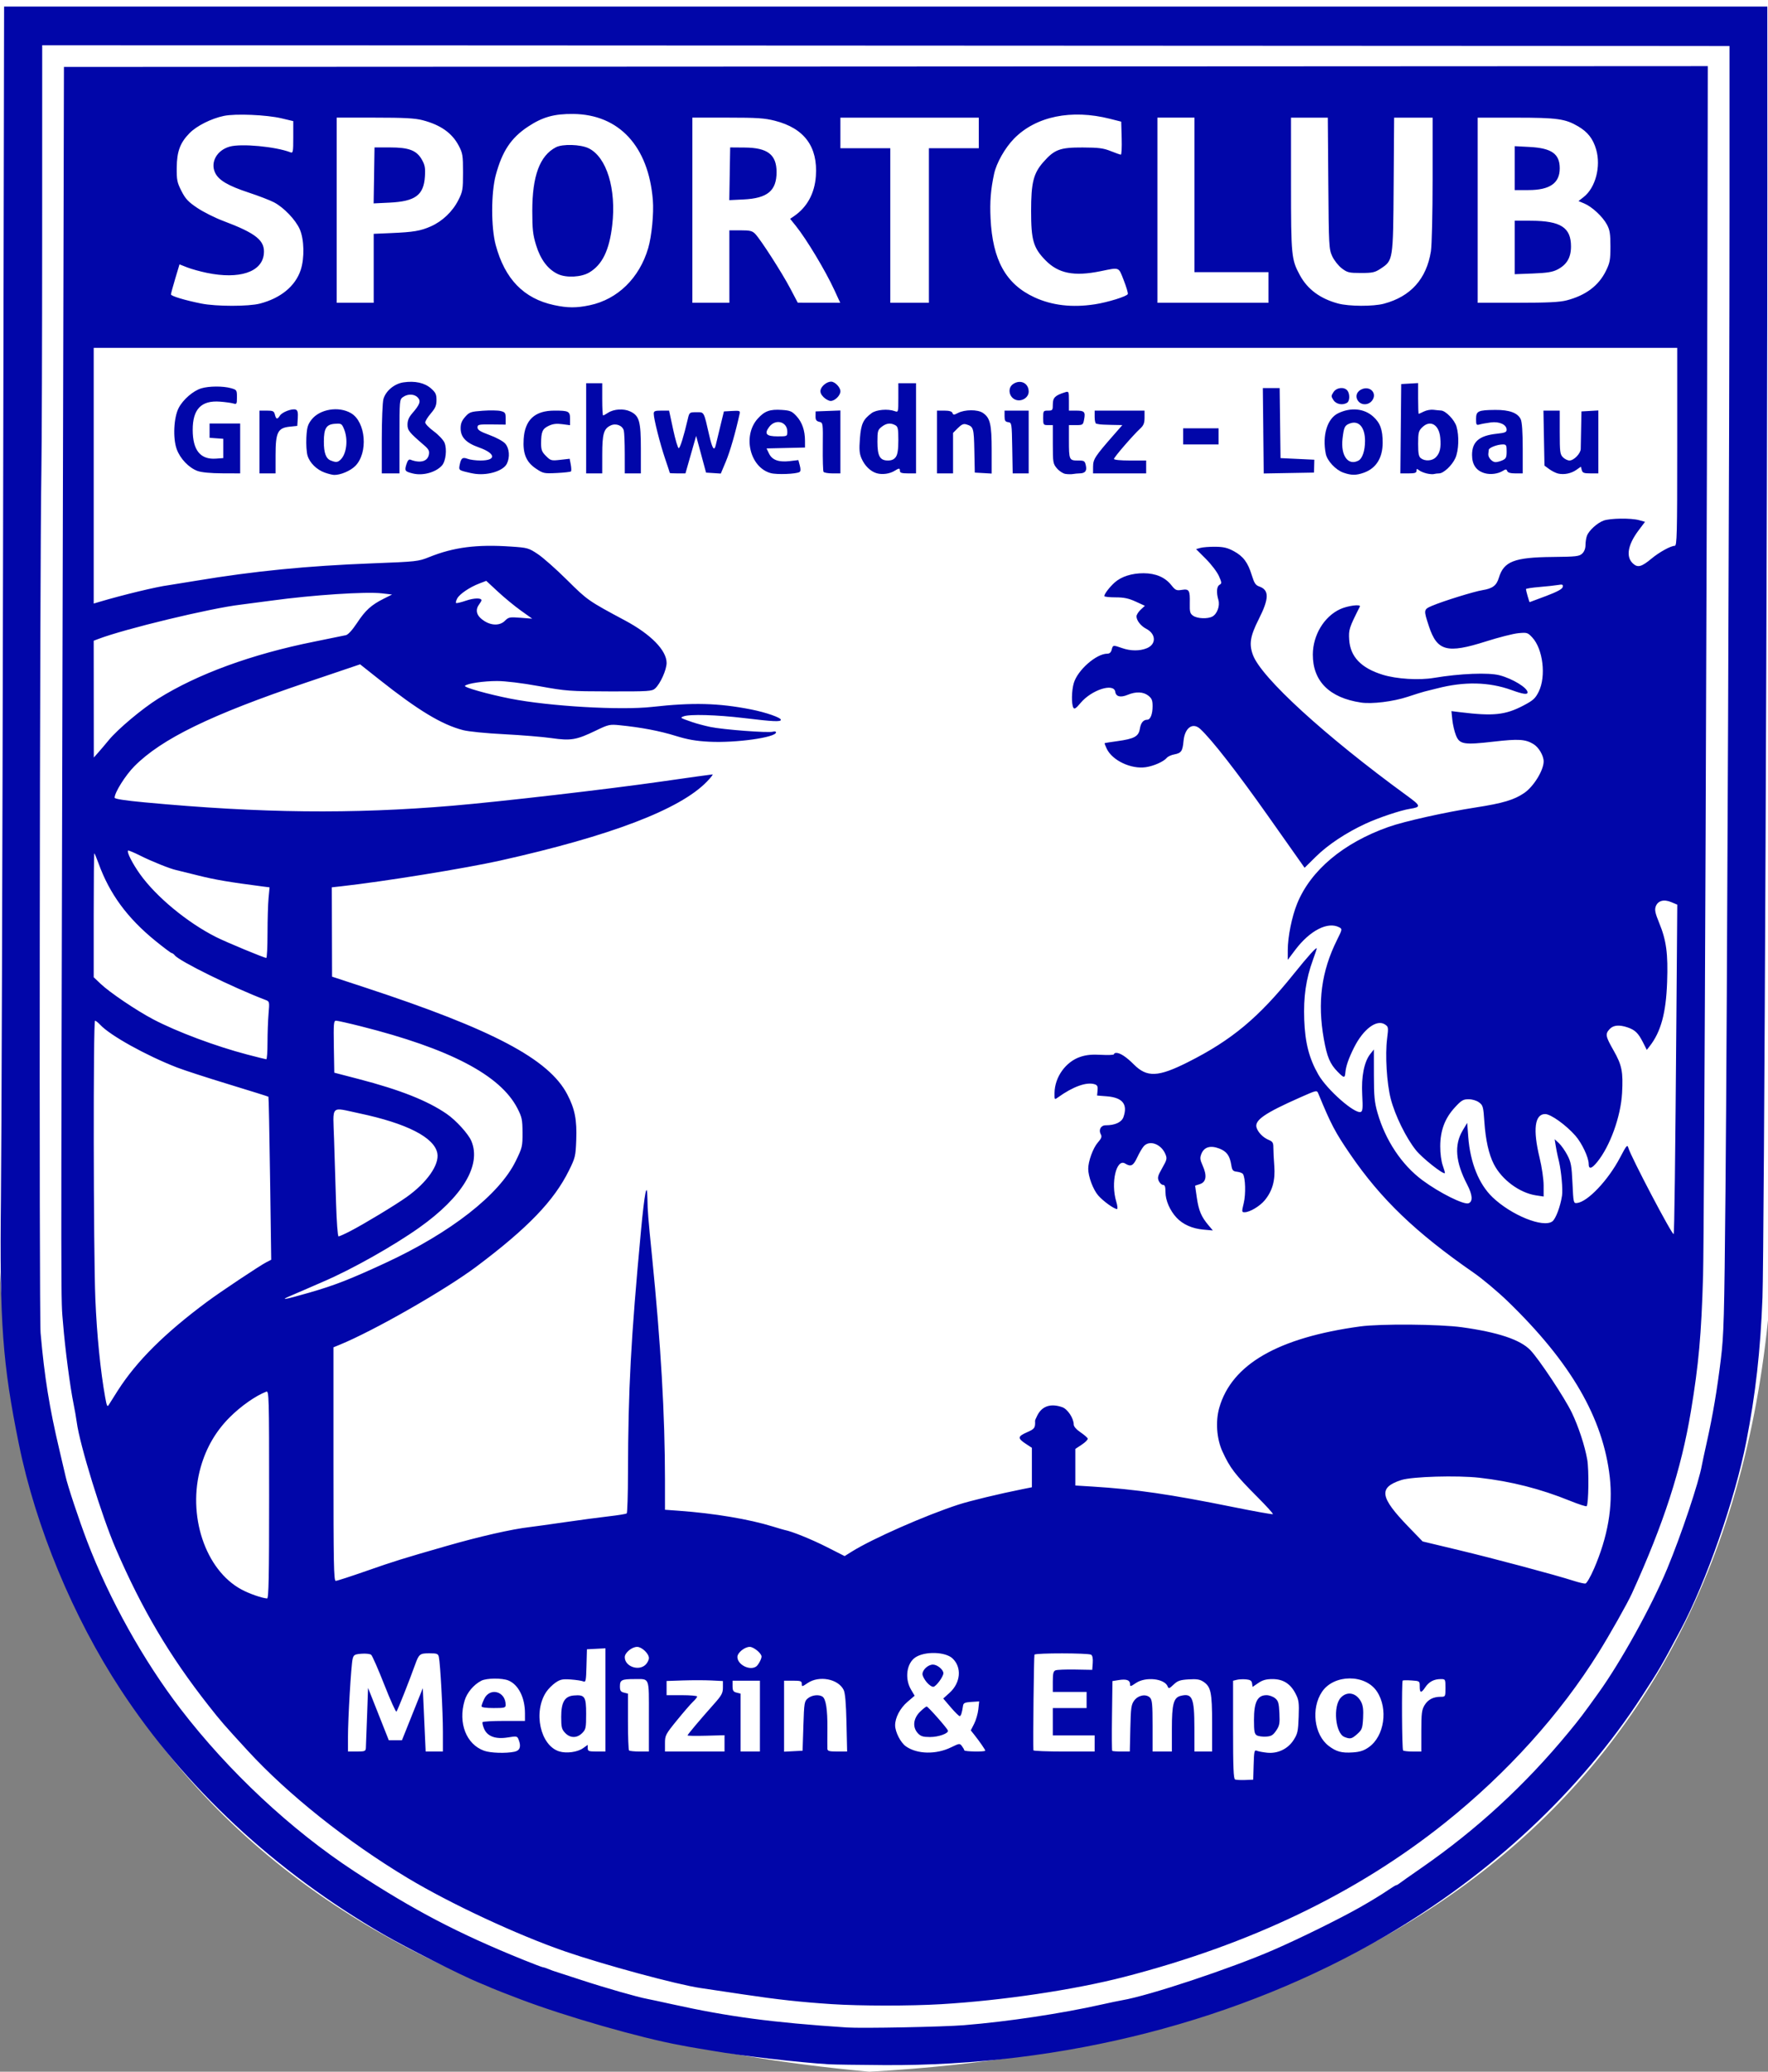
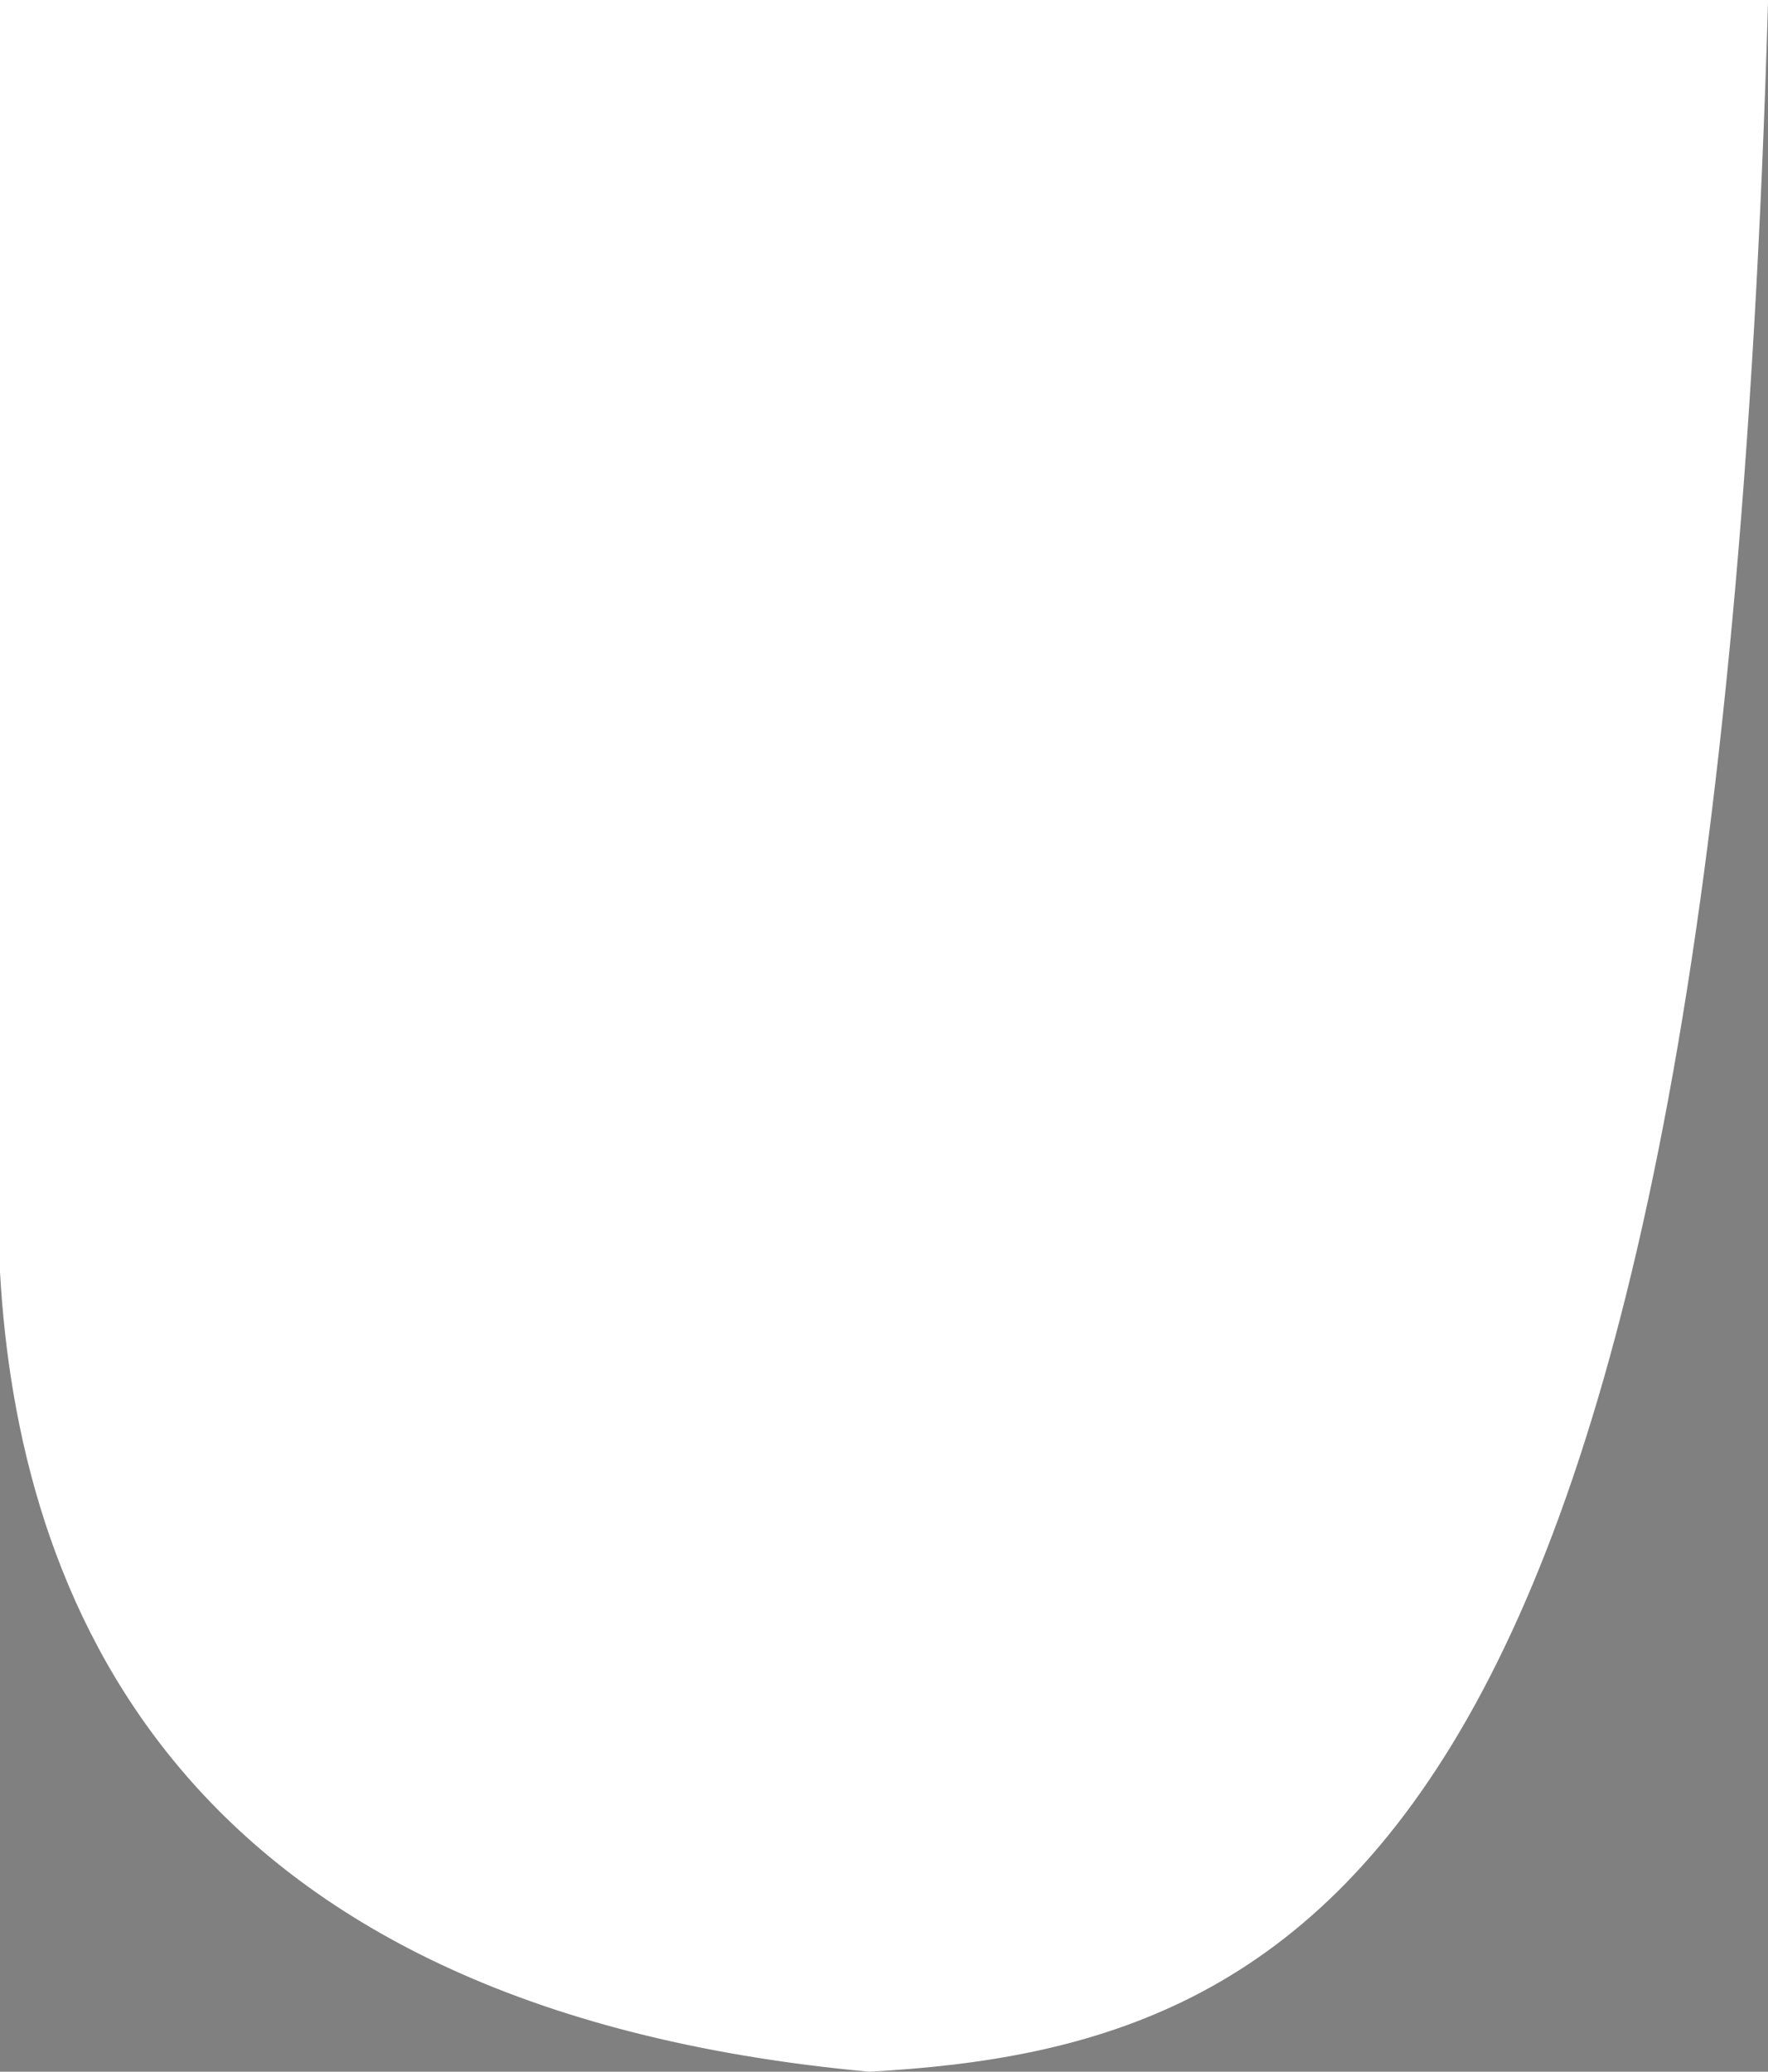
<svg xmlns="http://www.w3.org/2000/svg" xmlns:ns1="http://www.inkscape.org/namespaces/inkscape" xmlns:ns2="http://sodipodi.sourceforge.net/DTD/sodipodi-0.dtd" width="290.683mm" height="340.517mm" viewBox="0 0 290.683 340.517" version="1.1" id="svg8" ns1:version="1.0.2 (e86c870879, 2021-01-15)" ns2:docname="logo.svg">
  <rect x="0" y="0" width="290.683" height="340.517" fill="#808080" stroke="none" />
  <defs id="defs2" />
  <ns2:namedview id="base" pagecolor="#ffffff" bordercolor="#666666" borderopacity="1.0" ns1:pageopacity="0.0" ns1:pageshadow="2" ns1:zoom="0.24748737" ns1:cx="-56.023482" ns1:cy="749.45949" ns1:document-units="mm" ns1:current-layer="layer1" ns1:document-rotation="0" showgrid="false" fit-margin-top="0" fit-margin-left="0" fit-margin-right="0" fit-margin-bottom="0" ns1:window-width="1920" ns1:window-height="1017" ns1:window-x="1912" ns1:window-y="1063" ns1:window-maximized="1" />
  <g ns1:label="Ebene 1" ns1:groupmode="layer" id="layer1" transform="translate(-187.803,10.908)">
    <g id="g859">
      <g id="g854">
-         <path id="rect849" style="fill:#ffffff;stroke:#ffffff;stroke-width:0.794;stroke-linecap:round;paint-order:markers stroke fill" d="M 188.2,-10.511 H 478.089 V 206.07 C 469.247,291.961 404.501,325.176 330.725,329.211 216.069,318.684 191.12,250.397 188.2,198.132 Z" ns2:nodetypes="cccccc" />
-         <path style="fill:#0106a9;fill-opacity:1;stroke-width:0.265" d="m 324.124,328.391 c -4.804,-0.282 -14.514,-1.402 -19.05,-2.198 -0.8,-0.14 -1.917,-0.327 -2.481,-0.414 -0.564,-0.087 -1.279,-0.21 -1.587,-0.272 -0.309,-0.062 -0.919,-0.178 -1.356,-0.257 -6.495,-1.178 -18.892,-4.733 -26.21,-7.517 -2.319,-0.882 -4.455,-1.715 -4.746,-1.852 -0.291,-0.136 -1.279,-0.555 -2.196,-0.93 -2.876,-1.177 -11.937,-5.762 -15.663,-7.925 -17.905,-10.396 -32.66,-24.135 -43.206,-40.232 -7.846,-11.976 -13.944,-26.688 -16.725,-40.349 -2.681,-13.171 -3.181,-20.019 -2.946,-40.349 0.093,-8.004 0.247,-55.361 0.344,-105.238 l 0.176,-90.686 h 144.949 144.949 l 0.006,29.699 c 0.01,51.954 -0.534,175.492 -0.804,182.496 -0.339,8.793 -1.131,15.84 -2.664,23.68 -1.851,9.47 -6.606,23.087 -10.81,30.956 -3.285,6.15 -3.368,6.293 -6.324,10.848 -10.121,15.597 -24.737,29.259 -42.242,39.484 -23.844,13.928 -52.831,21.38 -82.418,21.189 -4.147,-0.027 -8.195,-0.087 -8.996,-0.134 z m 22.225,-6.434 c 7.165,-0.583 15.943,-1.903 22.622,-3.402 1.31,-0.294 2.798,-0.605 3.307,-0.691 4.42,-0.746 17.853,-5.208 24.871,-8.26 4.303,-1.872 10.732,-5.035 14.155,-6.967 1.773,-1 3.753,-2.208 4.803,-2.931 0.612,-0.421 1.186,-0.766 1.275,-0.766 0.089,0 0.306,-0.119 0.481,-0.265 0.176,-0.146 1.808,-1.296 3.627,-2.556 9.118,-6.315 17.092,-13.659 24.228,-22.314 1.833,-2.223 2.317,-2.861 4.916,-6.482 3.689,-5.138 8.698,-14.191 11.272,-20.373 2.307,-5.538 5.234,-14.282 5.714,-17.066 0.063,-0.364 0.42,-2.031 0.794,-3.704 0.996,-4.46 1.691,-8.554 2.312,-13.626 0.5,-4.083 0.571,-6.636 0.768,-27.649 0.266,-28.378 0.664,-125.152 0.664,-161.528 V -3.345 l -138.708,-0.066 -138.708,-0.066 -0.006,31.42 c -0.003,17.281 -0.06,34.575 -0.127,38.431 -0.279,16.124 -0.394,138.861 -0.133,141.817 0.64,7.25 1.443,12.245 3.084,19.182 0.516,2.183 0.977,4.147 1.022,4.366 0.308,1.461 2.199,7.153 3.56,10.716 3.636,9.514 9.246,19.581 15.326,27.501 7.902,10.295 18.164,19.886 28.57,26.704 9.756,6.391 17.11,10.237 27.933,14.607 1.594,0.644 2.986,1.17 3.092,1.17 0.106,0 0.528,0.137 0.938,0.305 0.41,0.168 0.864,0.336 1.009,0.374 0.146,0.038 2.11,0.676 4.366,1.419 3.816,1.257 9.313,2.831 10.846,3.106 0.365,0.065 2.211,0.461 4.103,0.88 9.269,2.051 16.415,3.001 28.707,3.816 2.495,0.166 15.843,-0.096 19.315,-0.379 z m -21.828,-3.457 c -5.096,-0.335 -8.902,-0.754 -14.552,-1.601 -2.91,-0.437 -6.066,-0.907 -7.011,-1.046 -3.827,-0.561 -15.831,-3.806 -22.225,-6.009 -7.821,-2.694 -18.872,-7.843 -25.907,-12.07 -9.934,-5.97 -19.681,-13.73 -26.305,-20.943 -3.947,-4.298 -4.365,-4.779 -6.419,-7.39 -6.413,-8.151 -10.946,-15.813 -15.262,-25.797 -2.299,-5.319 -5.939,-17.111 -6.421,-20.805 -0.092,-0.708 -0.328,-2.061 -0.523,-3.007 -0.562,-2.725 -1.392,-9.061 -1.716,-13.097 -0.379,-4.72 -0.372,3.205 -0.099,-109.67 l 0.234,-96.97 135.136,-0.066 135.136,-0.066 -0.014,9.591 c -0.096,65.754 -0.566,182.471 -0.762,189.243 -0.28,9.661 -0.718,14.546 -1.994,22.225 -1.595,9.604 -4.475,18.5 -9.709,29.993 -0.732,1.608 -3.601,6.691 -5.471,9.695 -6.31,10.134 -15.046,19.818 -25.222,27.958 -14.492,11.592 -31.978,19.995 -52.779,25.363 -8.247,2.128 -20.028,3.881 -30.124,4.482 -5.093,0.303 -13.273,0.298 -17.992,-0.012 z m 69.397,-39.361 c 0.068,-2.214 0.124,-2.452 0.529,-2.283 0.249,0.104 1.001,0.247 1.67,0.319 1.755,0.188 3.431,-0.613 4.376,-2.09 0.652,-1.019 0.745,-1.442 0.829,-3.793 0.085,-2.356 0.028,-2.776 -0.518,-3.834 -0.839,-1.627 -2.041,-2.383 -3.79,-2.383 -1.024,0 -1.623,0.165 -2.326,0.643 l -0.947,0.643 -0.082,-0.577 c -0.063,-0.441 -0.292,-0.597 -0.979,-0.662 -0.493,-0.047 -1.178,-0.015 -1.521,0.071 l -0.625,0.157 v 8.043 c 0,6.183 0.076,8.075 0.331,8.182 0.182,0.077 0.926,0.116 1.654,0.088 l 1.323,-0.051 z m 0.519,-4.819 c -0.383,-0.229 -0.463,-0.665 -0.463,-2.53 0,-2.948 0.57,-4.071 2.068,-4.071 0.431,0 1.061,0.225 1.401,0.5 0.526,0.426 0.632,0.791 0.713,2.447 0.083,1.702 0.017,2.063 -0.531,2.873 -0.519,0.767 -0.807,0.937 -1.676,0.991 -0.577,0.036 -1.258,-0.059 -1.513,-0.212 z m -122.039,2.693 c 0.884,-0.188 1.114,-0.826 0.696,-1.927 -0.248,-0.653 -0.29,-0.663 -1.807,-0.418 -2.017,0.325 -3.367,-0.175 -3.901,-1.446 -0.201,-0.477 -0.309,-0.958 -0.24,-1.068 0.068,-0.111 1.665,-0.201 3.548,-0.201 h 3.424 l -0.002,-1.257 c -0.003,-2.578 -1.079,-4.709 -2.721,-5.39 -1.031,-0.427 -3.594,-0.406 -4.456,0.038 -1.256,0.646 -2.36,1.961 -2.751,3.276 -1.092,3.679 0.278,7.189 3.215,8.236 1.055,0.376 3.59,0.456 4.994,0.157 z m -5.424,-7.468 c 0,-0.16 0.193,-0.697 0.428,-1.193 0.94,-1.982 3.54,-1.271 3.54,0.968 0,0.467 -0.192,0.517 -1.984,0.517 -1.266,0 -1.984,-0.105 -1.984,-0.291 z m 16.691,6.889 0.771,-0.549 v 0.547 c 0,0.487 0.16,0.547 1.455,0.547 h 1.455 v -8.48 -8.48 l -1.521,0.079 -1.521,0.079 -0.076,2.737 c -0.068,2.469 -0.12,2.717 -0.529,2.541 -0.249,-0.108 -1.168,-0.248 -2.041,-0.312 -1.348,-0.099 -1.726,-0.022 -2.507,0.508 -0.506,0.344 -1.189,1.025 -1.519,1.513 -2.212,3.283 -1.007,8.845 2.125,9.801 1.186,0.362 2.999,0.116 3.908,-0.532 z m -2.953,-2.519 c -0.559,-0.595 -0.641,-0.933 -0.641,-2.626 0,-2.415 0.573,-3.392 2.066,-3.519 1.819,-0.155 2.035,0.165 2.035,3.013 0,2.319 -0.051,2.567 -0.649,3.166 -0.863,0.863 -1.981,0.85 -2.81,-0.033 z m 63.458,2.38 c 1.369,-0.67 1.432,-0.677 1.79,-0.203 0.204,0.27 0.376,0.58 0.38,0.689 0.009,0.223 3.448,0.279 3.448,0.055 0,-0.166 -0.926,-1.509 -1.783,-2.586 l -0.592,-0.744 0.55,-1.078 c 0.303,-0.593 0.613,-1.664 0.69,-2.38 l 0.14,-1.302 -1.286,0.082 c -1.05,0.067 -1.301,0.179 -1.365,0.611 -0.181,1.213 -0.346,1.72 -0.56,1.72 -0.125,0 -0.783,-0.65 -1.462,-1.445 l -1.235,-1.445 1.036,-0.936 c 1.833,-1.656 2.051,-4.189 0.486,-5.659 -1.171,-1.1 -4.525,-1.199 -6.081,-0.18 -1.464,0.959 -1.815,3.484 -0.739,5.308 l 0.595,1.008 -1.178,1.007 c -1.216,1.039 -2.038,2.608 -2.028,3.868 0.009,1.09 0.895,2.823 1.759,3.438 1.835,1.307 4.966,1.379 7.433,0.172 z m -5.448,-2.309 c -0.915,-0.974 -0.782,-2.409 0.324,-3.515 0.495,-0.495 1.001,-0.892 1.124,-0.883 0.237,0.018 3.34,3.533 3.483,3.945 0.158,0.457 -1.517,1.065 -2.934,1.065 -1.145,0 -1.535,-0.12 -1.998,-0.612 z m 1.443,-8.391 c -0.383,-0.455 -0.696,-1.056 -0.696,-1.336 0,-0.716 0.934,-1.567 1.72,-1.567 0.711,0 1.72,0.831 1.72,1.416 0,0.553 -1.159,2.142 -1.629,2.233 -0.231,0.044 -0.733,-0.291 -1.115,-0.746 z m 72.686,10.676 c 2.557,-1.797 3.22,-6.295 1.349,-9.142 -1.906,-2.9 -7.076,-2.88 -9.039,0.035 -1.836,2.725 -1.301,7.065 1.095,8.893 1.249,0.953 2.134,1.191 3.963,1.07 1.179,-0.078 1.825,-0.288 2.631,-0.855 z m -4.007,-1.685 c -1.498,-0.601 -1.909,-5.059 -0.596,-6.457 1.055,-1.123 2.566,-0.808 3.344,0.697 0.311,0.602 0.399,1.326 0.323,2.669 -0.095,1.682 -0.179,1.91 -0.958,2.606 -0.909,0.812 -1.157,0.869 -2.114,0.486 z m -160.889,1.799 c 0.018,-0.327 0.107,-2.679 0.198,-5.226 l 0.166,-4.63 1.703,4.299 1.703,4.299 h 1.083 1.082 l 1.713,-4.279 1.713,-4.279 0.235,5.205 0.235,5.205 h 1.419 1.419 v -3.246 c 0,-3.338 -0.43,-11.24 -0.669,-12.299 -0.119,-0.527 -0.298,-0.595 -1.552,-0.595 -1.596,0 -1.72,0.103 -2.395,1.984 -0.957,2.668 -2.844,7.414 -3.023,7.603 -0.101,0.107 -1.001,-1.887 -2,-4.432 -0.999,-2.545 -1.969,-4.754 -2.157,-4.91 -0.188,-0.156 -0.909,-0.235 -1.603,-0.177 -1.14,0.096 -1.28,0.181 -1.451,0.879 -0.24,0.978 -0.761,9.811 -0.76,12.878 l 8e-4,2.315 h 1.455 c 1.323,0 1.458,-0.054 1.487,-0.595 z m 46.534,-5.197 c 0,-6.576 0.18,-6.114 -2.381,-6.114 -2.086,0 -2.381,0.148 -2.381,1.19 0,0.706 0.124,0.9 0.661,1.035 l 0.661,0.166 v 4.581 c 0,2.52 0.079,4.66 0.176,4.757 0.097,0.097 0.871,0.176 1.72,0.176 h 1.543 z m 12.435,4.454 v -1.339 l -3.043,0.082 c -1.674,0.045 -3.04,0.023 -3.037,-0.05 0.008,-0.154 2.109,-2.65 4.294,-5.1 1.318,-1.478 1.521,-1.848 1.521,-2.772 v -1.066 l -1.918,-0.095 c -1.055,-0.052 -3.139,-0.054 -4.63,-0.004 l -2.712,0.091 v 1.166 1.166 h 2.514 c 1.382,0 2.514,0.098 2.514,0.218 0,0.12 -0.307,0.507 -0.683,0.86 -0.375,0.353 -1.566,1.728 -2.646,3.057 -1.871,2.302 -1.963,2.48 -1.963,3.77 v 1.354 h 4.895 4.895 v -1.339 z m 5.821,-4.482 v -5.821 h -2.249 -2.249 v 0.897 c 0,0.737 0.119,0.927 0.661,1.063 l 0.661,0.166 v 4.757 4.757 h 1.587 1.587 z m 7.144,1.629 c 0.126,-3.869 0.162,-4.083 0.757,-4.564 0.651,-0.526 1.77,-0.656 2.371,-0.275 0.573,0.363 0.848,2.104 0.822,5.194 -0.014,1.601 -0.015,3.119 -0.003,3.373 0.018,0.388 0.284,0.463 1.635,0.463 h 1.613 l -0.106,-4.696 c -0.073,-3.249 -0.218,-4.923 -0.468,-5.43 -0.895,-1.814 -4.03,-2.41 -5.923,-1.126 -0.913,0.62 -0.963,0.627 -0.963,0.132 0,-0.455 -0.184,-0.521 -1.455,-0.521 H 316.716 v 5.834 5.834 l 1.521,-0.079 1.521,-0.079 0.132,-4.059 z m 47.89,2.868 v -1.323 h -3.44 -3.44 v -2.249 -2.249 h 2.778 2.778 v -1.323 -1.323 h -2.778 -2.778 v -1.691 c 0,-1.354 0.09,-1.726 0.454,-1.866 0.25,-0.096 1.708,-0.152 3.241,-0.125 l 2.787,0.049 0.083,-1.134 c 0.053,-0.727 -0.041,-1.213 -0.265,-1.354 -0.452,-0.287 -9.138,-0.296 -9.315,-0.01 -0.1,0.162 -0.258,14.468 -0.174,15.723 0.007,0.109 2.276,0.198 5.04,0.198 h 5.027 v -1.323 z m 5.867,-2.495 c 0.076,-3.386 0.148,-3.902 0.641,-4.564 0.661,-0.888 1.94,-1.124 2.586,-0.477 0.361,0.361 0.43,1.107 0.43,4.644 v 4.214 h 1.587 1.587 v -3.717 c 0,-4.08 0.281,-5.14 1.439,-5.43 1.92,-0.482 2.256,0.298 2.261,5.245 l 0.004,3.903 h 1.455 1.455 v -4.639 c 0,-5.098 -0.196,-6.021 -1.454,-6.845 -0.569,-0.373 -1.105,-0.456 -2.413,-0.373 -1.409,0.09 -1.809,0.23 -2.471,0.864 -0.689,0.66 -0.813,0.7 -0.963,0.309 -0.504,-1.314 -3.632,-1.654 -5.231,-0.569 -0.882,0.598 -0.963,0.612 -0.963,0.161 0,-0.645 -0.596,-0.852 -1.863,-0.649 l -1.027,0.164 -0.076,5.679 c -0.042,3.123 -0.026,5.728 0.034,5.789 0.061,0.06 0.736,0.11 1.502,0.11 h 1.392 z m 47.844,0.445 c 8e-4,-2.905 0.074,-3.494 0.529,-4.24 0.57,-0.935 1.432,-1.382 2.662,-1.382 0.765,0 0.777,-0.022 0.777,-1.455 0,-1.435 -0.011,-1.455 -0.781,-1.455 -1.103,0 -1.931,0.437 -2.535,1.339 -0.679,1.013 -0.917,0.982 -0.917,-0.122 0,-0.894 -0.009,-0.901 -1.345,-0.992 -0.74,-0.05 -1.395,-0.042 -1.455,0.018 -0.186,0.186 -0.122,11.299 0.066,11.487 0.097,0.097 0.811,0.176 1.587,0.176 h 1.411 l 10e-4,-3.373 z M 293.962,262.693 c 0.291,-0.291 0.529,-0.773 0.529,-1.07 0,-0.74 -1.158,-1.84 -1.937,-1.84 -0.87,0 -2.032,0.966 -2.032,1.689 0,1.534 2.308,2.353 3.44,1.221 z m 18.15,0.327 c 0.351,-0.235 0.899,-1.236 0.899,-1.644 0,-0.534 -1.287,-1.593 -1.937,-1.593 -0.853,0 -2.032,0.961 -2.032,1.656 0,1.256 2.008,2.29 3.069,1.581 z m -80.063,-28.269 c 0,-16.171 -0.025,-17.084 -0.463,-16.918 -1.741,0.663 -4.182,2.375 -6.03,4.229 -2.261,2.267 -3.82,4.939 -4.737,8.12 -2.284,7.917 0.724,16.974 6.704,20.179 1.285,0.688 3.324,1.398 4.196,1.461 0.261,0.019 0.331,-3.559 0.331,-17.07 z m 217.822,12.205 c 2.282,-5.286 3.143,-10.261 2.604,-15.051 -1.095,-9.733 -6.39,-18.865 -16.754,-28.899 -1.642,-1.59 -4.177,-3.716 -5.632,-4.724 -9.52,-6.596 -15.233,-12.076 -20.288,-19.462 -2.491,-3.64 -3.164,-4.919 -5.247,-9.978 -0.24,-0.583 -0.247,-0.582 -2.963,0.619 -5.859,2.591 -7.558,3.764 -7.195,4.968 0.237,0.786 1.087,1.648 1.993,2.023 0.657,0.272 0.776,0.468 0.773,1.278 -0.002,0.526 0.067,1.877 0.152,3.001 0.181,2.37 -0.301,4.104 -1.569,5.641 -0.81,0.983 -2.472,1.971 -3.314,1.971 -0.481,0 -0.487,-0.072 -0.138,-1.521 0.353,-1.46 0.282,-4.094 -0.127,-4.756 -0.099,-0.159 -0.534,-0.33 -0.969,-0.38 -0.686,-0.078 -0.811,-0.221 -0.951,-1.09 -0.252,-1.564 -0.757,-2.258 -1.984,-2.726 -1.447,-0.553 -2.472,-0.254 -2.923,0.85 -0.275,0.674 -0.245,0.964 0.199,1.957 0.737,1.647 0.585,2.699 -0.44,3.036 l -0.805,0.265 0.287,1.984 c 0.305,2.111 0.728,3.113 1.902,4.508 l 0.73,0.868 -1.599,-0.145 c -1.804,-0.164 -3.345,-0.856 -4.376,-1.965 -1.087,-1.17 -1.815,-2.847 -1.815,-4.181 0,-0.899 -0.101,-1.201 -0.403,-1.201 -0.221,0 -0.534,-0.288 -0.694,-0.639 -0.247,-0.542 -0.162,-0.865 0.562,-2.13 0.774,-1.352 0.822,-1.564 0.526,-2.28 -0.689,-1.664 -2.597,-2.368 -3.553,-1.312 -0.258,0.285 -0.747,1.119 -1.087,1.852 -0.64,1.381 -1.038,1.583 -1.98,1.003 -1.444,-0.889 -2.394,3.157 -1.466,6.242 0.204,0.678 0.261,1.233 0.127,1.233 -0.48,0 -2.255,-1.277 -3.078,-2.214 -0.845,-0.963 -1.654,-3.114 -1.654,-4.401 0,-1.243 0.797,-3.425 1.576,-4.312 0.584,-0.666 0.7,-0.97 0.502,-1.325 -0.418,-0.746 -0.022,-1.507 0.785,-1.509 1.559,-0.003 2.634,-0.504 2.935,-1.367 0.727,-2.086 -0.151,-3.187 -2.709,-3.394 l -1.633,-0.132 0.08,-0.838 c 0.063,-0.663 -0.038,-0.875 -0.489,-1.018 -1.314,-0.417 -3.566,0.39 -6.007,2.152 -0.593,0.428 -0.595,0.424 -0.581,-0.727 0.033,-2.602 1.843,-5.13 4.243,-5.927 0.998,-0.332 1.923,-0.421 3.448,-0.332 1.146,0.066 2.084,0.021 2.084,-0.1 0,-0.121 0.165,-0.221 0.367,-0.221 0.656,0 1.655,0.657 2.916,1.918 2.148,2.148 3.986,2.067 8.873,-0.393 7.207,-3.628 11.605,-7.292 17.392,-14.49 2.437,-3.031 3.79,-4.524 3.79,-4.181 0,0.074 -0.282,0.912 -0.627,1.863 -1.151,3.172 -1.568,6.048 -1.429,9.851 0.138,3.772 0.8,6.341 2.322,9.005 1.423,2.49 5.995,6.51 6.977,6.133 0.311,-0.119 0.355,-0.637 0.235,-2.812 -0.166,-3.01 0.319,-5.452 1.335,-6.725 l 0.58,-0.726 0.005,4.181 c 0.004,3.531 0.097,4.501 0.598,6.244 1.3,4.523 3.992,8.557 7.391,11.073 2.803,2.075 6.807,4.071 7.575,3.777 0.737,-0.283 0.653,-1.384 -0.234,-3.086 -1.923,-3.689 -2.156,-6.501 -0.737,-8.878 l 0.743,-1.244 0.18,2.331 c 0.325,4.213 1.742,7.732 3.976,9.875 3.095,2.968 8.336,5.089 9.846,3.984 0.553,-0.404 1.325,-2.46 1.592,-4.24 0.149,-0.993 -0.109,-3.894 -0.498,-5.601 -0.033,-0.146 -0.132,-0.562 -0.219,-0.926 -0.087,-0.364 -0.234,-1.13 -0.327,-1.702 l -0.169,-1.04 0.695,0.643 c 0.382,0.354 1.008,1.239 1.389,1.966 0.605,1.153 0.714,1.748 0.847,4.63 0.15,3.235 0.166,3.306 0.75,3.244 1.748,-0.185 5.122,-3.747 7.07,-7.462 1.06,-2.023 1.206,-2.193 1.366,-1.602 0.371,1.373 7.217,14.398 7.446,14.169 0.119,-0.119 0.266,-11.708 0.454,-35.81 l 0.143,-18.334 -0.993,-0.415 c -1.233,-0.515 -2.216,-0.231 -2.557,0.739 -0.19,0.539 -0.068,1.112 0.562,2.641 1.195,2.9 1.486,5.068 1.318,9.791 -0.18,5.056 -1.023,8.149 -2.861,10.503 l -0.479,0.614 -0.647,-1.275 c -0.758,-1.495 -1.3,-2.015 -2.529,-2.428 -1.368,-0.459 -2.325,-0.369 -2.927,0.277 -0.759,0.815 -0.693,1.178 0.641,3.519 1.369,2.403 1.59,3.506 1.397,6.999 -0.212,3.855 -1.966,8.719 -4.085,11.33 -0.923,1.138 -1.404,1.248 -1.404,0.322 0,-1.054 -1.12,-3.43 -2.191,-4.646 -1.562,-1.774 -4.047,-3.551 -4.967,-3.551 -1.719,0 -2.041,2.536 -0.912,7.193 0.375,1.55 0.661,3.514 0.661,4.545 l 2.7e-4,1.816 -1.247,-0.187 c -2.707,-0.406 -5.632,-2.571 -6.942,-5.139 -0.828,-1.623 -1.354,-3.98 -1.554,-6.96 -0.166,-2.471 -0.23,-2.706 -0.873,-3.185 -0.409,-0.305 -1.115,-0.517 -1.719,-0.517 -0.894,0 -1.183,0.172 -2.262,1.346 -1.64,1.784 -2.392,3.781 -2.401,6.38 -0.004,1.16 0.168,2.475 0.414,3.165 0.231,0.649 0.389,1.212 0.35,1.251 -0.264,0.264 -3.7,-2.453 -4.75,-3.755 -1.626,-2.016 -3.453,-5.739 -4.155,-8.467 -0.652,-2.532 -0.933,-7.195 -0.595,-9.879 0.234,-1.863 0.22,-1.958 -0.362,-2.339 -1.351,-0.885 -3.56,0.771 -5.08,3.81 -0.885,1.768 -1.338,3.078 -1.423,4.109 -0.076,0.931 -0.226,0.915 -1.259,-0.132 -1.263,-1.28 -1.751,-2.428 -2.274,-5.358 -1.085,-6.074 -0.408,-11.169 2.17,-16.329 0.853,-1.708 0.868,-1.788 0.377,-2.051 -1.893,-1.013 -4.851,0.504 -7.278,3.733 l -1.205,1.603 v -1.584 c 0,-2.189 0.671,-5.52 1.545,-7.666 2.225,-5.466 7.587,-9.966 15.011,-12.595 2.612,-0.925 9.383,-2.436 14.342,-3.201 4.47,-0.689 6.357,-1.255 8.009,-2.399 1.537,-1.065 3.163,-3.722 3.163,-5.168 0,-0.957 -0.809,-2.331 -1.682,-2.854 -1.338,-0.802 -2.445,-0.87 -6.522,-0.401 -4.922,0.567 -5.62,0.451 -6.215,-1.034 -0.246,-0.615 -0.515,-1.761 -0.596,-2.548 l -0.148,-1.431 1.43,0.176 c 5.466,0.673 7.447,0.464 10.426,-1.103 1.593,-0.838 1.942,-1.156 2.495,-2.27 1.246,-2.515 0.708,-7.02 -1.065,-8.918 -0.745,-0.798 -0.856,-0.831 -2.297,-0.693 -0.833,0.08 -3.232,0.691 -5.332,1.359 -6.37,2.025 -8.007,1.589 -9.353,-2.49 -0.897,-2.719 -0.889,-2.773 0.525,-3.376 1.802,-0.768 6.875,-2.342 8.283,-2.569 1.652,-0.267 2.304,-0.757 2.682,-2.017 0.811,-2.706 2.523,-3.374 8.819,-3.436 3.879,-0.039 4.398,-0.097 4.885,-0.551 0.344,-0.32 0.545,-0.84 0.545,-1.406 0,-0.494 0.108,-1.184 0.241,-1.533 0.33,-0.869 1.695,-2.11 2.735,-2.488 1.085,-0.394 4.514,-0.437 5.821,-0.074 l 0.992,0.275 -1.039,1.377 c -1.793,2.376 -2.143,4.351 -0.966,5.457 0.795,0.747 1.414,0.589 3.063,-0.782 1.287,-1.07 3.171,-2.107 3.828,-2.107 0.362,0 0.407,-1.797 0.407,-16.272 V 46.265 l -130.175,0.002 -130.175,0.002 v 21.013 21.013 l 0.86,-0.256 c 3.902,-1.162 9.534,-2.519 11.443,-2.759 0.291,-0.036 2.375,-0.373 4.63,-0.749 9.46,-1.574 18.177,-2.433 28.839,-2.842 7.324,-0.281 7.594,-0.311 9.393,-1.034 4.029,-1.62 7.831,-2.109 13.436,-1.726 2.747,0.187 2.912,0.234 4.436,1.251 0.87,0.581 3.039,2.504 4.82,4.273 3.314,3.292 3.48,3.408 9.499,6.625 4.246,2.269 6.835,4.91 6.835,6.972 0,1.134 -1.029,3.426 -1.886,4.202 -0.511,0.463 -1.052,0.498 -7.469,0.484 -6.596,-0.014 -7.135,-0.054 -11.589,-0.86 -2.876,-0.52 -5.54,-0.845 -6.932,-0.845 -2.214,0 -4.856,0.392 -5.277,0.782 -0.262,0.244 3.778,1.385 7.488,2.115 6.38,1.255 18.073,1.936 23.283,1.355 6.698,-0.747 10.914,-0.638 16.272,0.417 2.416,0.476 4.895,1.337 4.895,1.699 0,0.36 -1.213,0.303 -6.085,-0.284 -4.467,-0.538 -8.977,-0.663 -9.922,-0.274 -0.588,0.242 -0.62,0.221 1.455,0.946 0.655,0.229 1.981,0.583 2.946,0.788 2.081,0.441 9.587,1.01 10.309,0.781 0.277,-0.088 0.503,-0.037 0.503,0.112 0,0.836 -6.618,1.762 -10.98,1.537 -2.201,-0.114 -3.555,-0.351 -5.555,-0.972 -2.59,-0.805 -5.669,-1.39 -9.156,-1.738 -1.666,-0.167 -1.85,-0.125 -3.969,0.897 -3.161,1.525 -4.076,1.679 -7.249,1.222 -1.455,-0.21 -4.968,-0.498 -7.805,-0.642 -2.947,-0.149 -5.84,-0.438 -6.747,-0.673 -3.505,-0.912 -7.353,-3.236 -13.753,-8.305 l -3.169,-2.511 -8.853,2.994 c -15.682,5.303 -23.779,9.245 -28.259,13.759 -1.465,1.476 -3.248,4.314 -3.248,5.169 0,0.203 1.657,0.46 4.961,0.769 19.09,1.783 34.066,1.946 50.602,0.549 7.755,-0.655 25.586,-2.718 34.284,-3.967 4.523,-0.649 8.328,-1.18 8.456,-1.18 0.128,0 -0.298,0.545 -0.947,1.211 -4.443,4.562 -15.792,8.894 -33.912,12.942 -5.769,1.289 -19.266,3.472 -26.211,4.239 l -1.528,0.169 0.022,7.341 0.022,7.341 5.475,1.799 c 20.964,6.888 30.181,11.76 33.198,17.548 1.253,2.403 1.598,4.163 1.473,7.52 -0.098,2.642 -0.161,2.906 -1.203,5.008 -2.467,4.979 -6.754,9.431 -15.162,15.747 -5.124,3.849 -16.928,10.596 -22.556,12.894 l -0.992,0.405 v 19.196 c 0,16.293 0.056,19.196 0.371,19.196 0.204,0 2.437,-0.722 4.961,-1.605 4.67,-1.633 5.934,-2.027 13.189,-4.111 5.587,-1.605 10.773,-2.784 13.758,-3.129 0.655,-0.076 3.215,-0.432 5.689,-0.792 2.474,-0.36 5.748,-0.796 7.276,-0.97 1.528,-0.174 2.865,-0.392 2.971,-0.485 0.106,-0.093 0.2,-3.083 0.207,-6.644 0.031,-13.761 0.473,-22.016 2.136,-39.812 0.583,-6.242 1.013,-8.384 1.059,-5.278 0.03,2.046 0.112,3.069 0.756,9.467 1.451,14.43 2.128,26.104 2.131,36.732 l 10e-4,4.937 2.315,0.169 c 5.793,0.422 11.523,1.382 15.384,2.577 0.961,0.298 1.867,0.562 2.012,0.589 1.128,0.204 4.391,1.525 6.86,2.777 l 2.966,1.504 1.172,-0.734 c 3.387,-2.12 12.11,-5.964 17.54,-7.728 1.898,-0.616 6.722,-1.78 10.554,-2.545 l 1.521,-0.304 v -3.244 -3.244 l -0.975,-0.64 c -1.405,-0.922 -1.38,-1.23 0.151,-1.902 1.294,-0.569 1.396,-0.713 1.348,-1.915 -0.003,-0.074 0.175,-0.484 0.395,-0.91 0.78,-1.509 2.197,-1.963 4.078,-1.307 0.876,0.305 1.882,1.83 1.882,2.853 0,0.317 0.433,0.814 1.104,1.267 0.607,0.41 1.147,0.876 1.199,1.035 0.052,0.159 -0.385,0.608 -0.972,0.996 l -1.067,0.706 v 3.007 3.007 l 2.844,0.176 c 7.018,0.434 12.794,1.274 23.057,3.353 3.55,0.719 6.513,1.25 6.583,1.179 0.071,-0.071 -1.048,-1.309 -2.486,-2.752 -3.762,-3.775 -4.568,-4.823 -5.824,-7.576 -0.944,-2.07 -1.147,-4.938 -0.506,-7.171 2.044,-7.123 9.655,-11.512 23.162,-13.356 3.335,-0.455 13.035,-0.377 16.737,0.135 5.92,0.819 9.572,2.037 11.23,3.746 1.416,1.46 5.668,7.865 6.831,10.29 1.108,2.311 2.143,5.464 2.537,7.728 0.295,1.691 0.223,7.324 -0.097,7.644 -0.089,0.089 -1.33,-0.312 -2.758,-0.891 -4.829,-1.958 -9.677,-3.191 -14.853,-3.778 -3.679,-0.417 -11.112,-0.199 -12.88,0.378 -3.768,1.23 -3.521,2.808 1.202,7.69 l 2.32,2.398 5.912,1.416 c 5.89,1.41 15.858,4.074 18.877,5.043 0.873,0.281 1.76,0.489 1.97,0.464 0.21,-0.025 0.844,-1.114 1.407,-2.419 z M 400.57,129.277 c -0.95,-1.346 -2.904,-4.114 -4.342,-6.151 -5.042,-7.144 -9.239,-12.526 -11.09,-14.221 -1.24,-1.136 -2.547,-0.193 -2.746,1.982 -0.153,1.674 -0.371,1.988 -1.533,2.206 -0.49,0.092 -1.035,0.342 -1.212,0.555 -0.519,0.625 -2.125,1.343 -3.447,1.542 -2.405,0.361 -5.495,-1.087 -6.424,-3.01 -0.237,-0.491 -0.396,-0.916 -0.354,-0.944 0.043,-0.028 0.977,-0.174 2.077,-0.325 2.802,-0.385 3.508,-0.771 3.713,-2.035 0.161,-0.989 0.564,-1.48 1.223,-1.488 0.509,-0.006 0.869,-0.925 0.869,-2.216 0,-0.969 -0.129,-1.29 -0.697,-1.737 -0.828,-0.651 -2.046,-0.702 -3.391,-0.14 -1.171,0.489 -1.934,0.308 -2.047,-0.487 -0.215,-1.512 -3.898,-0.336 -5.7,1.82 -0.754,0.902 -1.025,1.081 -1.19,0.787 -0.341,-0.609 -0.298,-2.825 0.078,-4.077 0.638,-2.122 3.699,-4.802 5.484,-4.802 0.39,0 0.626,-0.211 0.739,-0.661 0.195,-0.776 0.23,-0.782 1.696,-0.265 1.417,0.5 2.93,0.506 4.1,0.017 1.569,-0.655 1.503,-2.347 -0.123,-3.188 -0.883,-0.456 -1.596,-1.367 -1.596,-2.037 0,-0.253 0.31,-0.747 0.69,-1.099 l 0.69,-0.64 -1.516,-0.694 c -1.168,-0.535 -1.933,-0.694 -3.336,-0.694 -1.001,0 -1.82,-0.093 -1.82,-0.206 0,-0.351 0.862,-1.48 1.707,-2.236 1.091,-0.975 2.82,-1.529 4.757,-1.521 1.988,0.007 3.523,0.664 4.544,1.944 0.683,0.855 0.85,0.932 1.72,0.793 1.223,-0.196 1.372,0.048 1.326,2.164 -0.032,1.455 0.041,1.728 0.555,2.088 0.681,0.477 2.378,0.546 3.158,0.128 0.789,-0.422 1.27,-1.753 0.988,-2.734 -0.356,-1.24 -0.279,-2.22 0.193,-2.484 0.387,-0.216 0.377,-0.351 -0.106,-1.442 -0.293,-0.662 -1.257,-1.928 -2.142,-2.813 l -1.61,-1.61 0.724,-0.202 c 0.398,-0.111 1.502,-0.194 2.453,-0.184 1.355,0.015 2.013,0.173 3.043,0.734 1.551,0.845 2.302,1.856 2.952,3.98 0.387,1.263 0.616,1.606 1.211,1.814 1.66,0.579 1.641,1.975 -0.071,5.359 -1.411,2.789 -1.626,4.086 -0.972,5.879 1.359,3.729 11.892,13.357 25.293,23.118 2.363,1.721 2.404,1.894 0.521,2.191 -1.535,0.242 -5.137,1.448 -7.279,2.438 -3.202,1.479 -6.186,3.457 -8.175,5.419 l -1.858,1.832 z m 10.999,-24.711 c -5.186,-0.771 -7.936,-3.514 -7.919,-7.898 0.013,-3.181 1.839,-6.219 4.477,-7.448 1.236,-0.576 3.477,-0.868 3.253,-0.424 -1.763,3.496 -1.857,3.787 -1.751,5.446 0.178,2.796 1.959,4.656 5.51,5.754 2.282,0.706 5.97,0.931 8.434,0.515 4.247,-0.717 8.982,-0.905 10.785,-0.427 2.157,0.571 4.595,2.063 4.595,2.813 0,0.408 -0.739,0.299 -2.662,-0.395 -3.686,-1.33 -7.771,-1.416 -12.22,-0.258 -0.91,0.237 -1.834,0.467 -2.052,0.511 -0.218,0.044 -1.476,0.436 -2.795,0.872 -2.365,0.781 -5.849,1.209 -7.656,0.941 z M 241.214,66.779 c -1.345,-0.48 -2.492,-1.608 -2.851,-2.806 -0.159,-0.531 -0.244,-1.857 -0.189,-2.946 0.084,-1.658 0.217,-2.133 0.82,-2.924 1.351,-1.771 4.493,-2.297 6.53,-1.093 2.436,1.439 2.837,6.527 0.684,8.68 -0.802,0.802 -2.43,1.488 -3.473,1.464 -0.274,-0.006 -0.958,-0.176 -1.52,-0.376 z m 2.613,-2.167 c 0.983,-0.983 1.233,-3.334 0.533,-5.01 -0.369,-0.884 -0.449,-0.929 -1.515,-0.851 -1.392,0.101 -1.79,0.745 -1.795,2.909 -0.005,1.855 0.335,2.802 1.117,3.116 0.878,0.353 1.173,0.324 1.661,-0.164 z m 11.88,2.311 c -1.327,-0.326 -1.415,-0.445 -1.095,-1.486 0.195,-0.634 0.408,-0.89 0.661,-0.792 1.629,0.625 2.828,0.299 3.043,-0.826 0.116,-0.609 -0.024,-0.885 -0.785,-1.541 -2.498,-2.153 -2.727,-2.44 -2.727,-3.409 0,-0.658 0.228,-1.206 0.755,-1.812 1.277,-1.47 1.477,-2.023 0.945,-2.611 -0.555,-0.613 -1.635,-0.656 -2.435,-0.095 -0.579,0.405 -0.588,0.509 -0.588,6.482 v 6.07 h -1.455 -1.455 l 0.002,-5.622 c 7.9e-4,-3.092 0.123,-6.059 0.271,-6.593 0.372,-1.338 1.788,-2.521 3.288,-2.746 1.874,-0.281 3.477,0.068 4.52,0.983 0.772,0.678 0.915,0.978 0.915,1.919 0,0.893 -0.185,1.332 -0.926,2.197 -0.509,0.595 -0.926,1.268 -0.926,1.494 0,0.227 0.636,0.883 1.414,1.457 0.778,0.574 1.567,1.414 1.754,1.865 0.439,1.061 0.215,3.054 -0.424,3.76 -1.016,1.122 -3.132,1.704 -4.751,1.306 z m 10.342,0.066 c -0.437,-0.05 -1.253,-0.217 -1.815,-0.372 -0.966,-0.267 -1.012,-0.327 -0.855,-1.114 0.226,-1.128 0.473,-1.313 1.321,-0.991 0.397,0.151 1.345,0.274 2.107,0.274 2.648,0 2.514,-1.168 -0.246,-2.143 -2.141,-0.756 -3.025,-1.681 -3.025,-3.165 0,-0.762 0.198,-1.255 0.752,-1.876 0.697,-0.78 0.911,-0.854 2.897,-1 1.18,-0.087 2.508,-0.063 2.952,0.052 0.722,0.187 0.807,0.315 0.807,1.218 V 58.88 l -2.315,-0.024 c -2.133,-0.022 -2.315,0.017 -2.315,0.495 0,0.405 0.436,0.68 1.984,1.248 1.134,0.417 2.239,1.022 2.58,1.413 0.673,0.774 0.787,2.237 0.259,3.301 -0.564,1.134 -2.946,1.918 -5.087,1.674 z m 48.462,-0.134 c -3.424,-0.948 -4.659,-6.148 -2.125,-8.953 1.134,-1.255 1.996,-1.566 3.973,-1.433 1.359,0.091 1.651,0.215 2.389,1.01 0.932,1.005 1.405,2.367 1.407,4.057 l 0.002,1.116 -3.162,0.074 -3.162,0.074 0.409,0.843 c 0.517,1.065 1.588,1.453 3.42,1.238 l 1.404,-0.165 0.238,0.894 c 0.16,0.602 0.144,0.951 -0.05,1.067 -0.56,0.335 -3.742,0.455 -4.742,0.178 z m 2.735,-6.813 c 0,-1.666 -1.947,-2.166 -2.987,-0.767 -0.839,1.129 -0.466,1.542 1.391,1.542 1.588,0 1.596,-0.004 1.596,-0.775 z m 14.716,6.841 c -1.032,-0.295 -1.992,-1.227 -2.517,-2.447 -0.348,-0.807 -0.4,-1.469 -0.26,-3.273 0.187,-2.401 0.517,-3.118 1.919,-4.165 0.77,-0.575 2.674,-0.741 3.803,-0.331 0.589,0.214 0.595,0.193 0.595,-2.183 v -2.399 h 1.455 1.455 v 7.408 7.408 h -1.323 c -1,0 -1.323,-0.097 -1.323,-0.397 0,-0.49 -0.126,-0.495 -0.869,-0.032 -0.804,0.5 -2.023,0.67 -2.936,0.409 z m 3.128,-2.685 c 0.292,-0.417 0.412,-1.223 0.412,-2.769 0,-1.885 -0.069,-2.218 -0.512,-2.455 -0.776,-0.415 -1.461,-0.331 -2.231,0.274 -0.638,0.502 -0.697,0.71 -0.697,2.455 0,2.343 0.412,3.082 1.72,3.082 0.626,0 1.02,-0.177 1.308,-0.588 z m 27.872,2.786 c -0.395,-0.063 -1.02,-0.473 -1.389,-0.912 -0.636,-0.756 -0.671,-0.961 -0.671,-3.952 v -3.155 h -0.794 c -0.764,0 -0.794,-0.044 -0.794,-1.191 0,-1.147 0.029,-1.191 0.794,-1.191 0.749,0 0.794,-0.06 0.794,-1.052 0,-1.088 0.389,-1.463 2.051,-1.975 0.572,-0.176 0.595,-0.121 0.595,1.422 v 1.605 h 1.175 c 1.376,0 1.557,0.198 1.322,1.451 -0.168,0.896 -0.217,0.931 -1.336,0.931 h -1.161 v 2.492 c 0,3.215 0.05,3.329 1.462,3.329 1.063,0 1.154,0.057 1.323,0.827 0.197,0.895 -0.118,1.276 -1.066,1.289 -0.291,0.004 -0.767,0.05 -1.058,0.102 -0.291,0.052 -0.852,0.043 -1.247,-0.02 z m 45.697,-0.211 c -1.253,-0.44 -2.649,-1.936 -2.879,-3.085 -0.605,-3.026 0.234,-5.79 2.023,-6.664 2.08,-1.016 4.284,-0.807 5.784,0.549 1.148,1.037 1.553,2.164 1.546,4.304 -0.007,2.484 -1.082,4.194 -3.084,4.908 -1.281,0.457 -2.065,0.454 -3.391,-0.011 z m 2.503,-1.981 c 0.641,-0.343 1.069,-1.637 1.069,-3.233 0,-2.249 -1.032,-3.421 -2.516,-2.857 -0.826,0.314 -0.957,0.589 -1.179,2.472 -0.331,2.811 0.918,4.532 2.627,3.618 z m 11.191,2.117 c -0.472,-0.112 -1.038,-0.352 -1.257,-0.534 -0.327,-0.271 -0.399,-0.254 -0.399,0.099 0,0.339 -0.279,0.429 -1.327,0.429 h -1.327 l 0.07,-7.342 0.07,-7.342 1.389,-0.08 1.389,-0.08 v 2.527 c 0,1.39 0.041,2.527 0.092,2.527 0.05,0 0.439,-0.173 0.864,-0.385 0.425,-0.212 1.128,-0.339 1.562,-0.283 0.434,0.056 0.994,0.111 1.243,0.121 0.765,0.031 2.216,1.523 2.543,2.616 0.463,1.544 0.375,3.981 -0.187,5.218 -0.545,1.2 -1.938,2.503 -2.676,2.503 -0.268,0 -0.646,0.047 -0.84,0.105 -0.194,0.058 -0.739,0.013 -1.211,-0.099 z m 1.513,-2.645 c 0.689,-0.689 0.893,-1.592 0.735,-3.245 -0.208,-2.167 -1.672,-2.985 -2.989,-1.668 -0.577,0.577 -0.649,0.877 -0.649,2.683 0,1.626 0.093,2.104 0.463,2.385 0.68,0.517 1.843,0.443 2.441,-0.154 z m 8.062,2.611 c -1.399,-0.388 -2.102,-1.395 -2.102,-3.008 0,-2.173 1.186,-3.183 4.094,-3.487 1.309,-0.137 1.594,-0.253 1.594,-0.652 0,-0.838 -1.176,-1.384 -2.588,-1.202 -0.687,0.089 -1.516,0.238 -1.844,0.331 -0.547,0.156 -0.595,0.084 -0.595,-0.901 0,-1.306 0.331,-1.462 3.159,-1.488 2.314,-0.022 3.71,0.493 4.188,1.544 0.213,0.467 0.325,2.131 0.325,4.803 v 4.089 h -1.199 c -0.808,0 -1.247,-0.126 -1.347,-0.387 -0.126,-0.328 -0.235,-0.333 -0.719,-0.032 -0.797,0.495 -2.013,0.655 -2.967,0.391 z m 2.913,-2.131 c 0.571,-0.26 0.674,-0.482 0.674,-1.455 0,-1.029 -0.065,-1.148 -0.622,-1.148 -0.897,0 -2.283,0.529 -2.319,0.886 -0.017,0.168 -0.049,0.483 -0.07,0.702 -0.057,0.563 0.626,1.323 1.188,1.323 0.262,0 0.779,-0.138 1.15,-0.307 z m 9.126,2.183 c -0.372,-0.086 -1.026,-0.415 -1.455,-0.73 l -0.779,-0.574 -0.084,-4.52 -0.084,-4.52 h 1.34 1.34 v 3.572 c 0,3.219 0.052,3.624 0.529,4.101 0.291,0.291 0.773,0.529 1.07,0.529 0.722,0 1.837,-1.148 1.852,-1.906 0.007,-0.334 0.037,-1.857 0.066,-3.385 l 0.054,-2.778 1.389,-0.08 1.389,-0.08 v 5.173 5.173 h -1.292 c -1.087,0 -1.315,-0.088 -1.436,-0.551 l -0.144,-0.551 -0.747,0.524 c -0.851,0.597 -2.023,0.832 -3.01,0.603 z M 220.306,66.512 c -1.436,-0.512 -2.885,-2.023 -3.452,-3.599 -0.649,-1.804 -0.487,-5.195 0.324,-6.764 0.71,-1.375 2.383,-2.826 3.722,-3.227 1.27,-0.381 3.55,-0.394 4.866,-0.029 0.962,0.267 0.992,0.313 0.992,1.485 0,1.13 -0.039,1.197 -0.595,1.031 -0.327,-0.098 -1.31,-0.233 -2.183,-0.3 -3.085,-0.237 -4.501,1.228 -4.494,4.649 0.007,3.35 1.271,4.905 3.832,4.717 l 1.191,-0.087 v -1.587 -1.587 l -1.124,-0.081 -1.124,-0.081 V 59.875 58.7 h 2.514 2.514 v 4.101 4.101 l -2.977,-0.012 c -1.835,-0.007 -3.371,-0.152 -4.004,-0.378 z m 10.156,-4.77 v -5.159 h 1.186 c 1.044,0 1.205,0.079 1.352,0.661 0.199,0.793 0.404,0.832 0.825,0.157 0.364,-0.582 2.027,-1.204 2.616,-0.978 0.297,0.114 0.38,0.479 0.32,1.413 l -0.081,1.259 -1.263,0.132 c -1.948,0.204 -2.305,0.93 -2.307,4.696 l -0.002,2.977 h -1.323 -1.323 z m 45.459,4.375 c -1.602,-1.073 -2.175,-2.452 -2.022,-4.862 0.201,-3.161 1.841,-4.673 5.066,-4.673 2.348,0 2.561,0.113 2.561,1.36 v 1.039 l -1.287,-0.171 c -0.941,-0.125 -1.539,-0.051 -2.223,0.273 -1.032,0.49 -1.244,0.977 -1.249,2.876 -0.003,1.073 0.125,1.406 0.803,2.083 0.769,0.769 0.878,0.798 2.35,0.632 l 1.544,-0.175 0.181,0.963 c 0.099,0.529 0.112,1.031 0.028,1.116 -0.084,0.084 -1.134,0.201 -2.332,0.261 -2.087,0.103 -2.232,0.073 -3.42,-0.723 z m 8.252,-6.624 v -7.408 h 1.323 1.323 v 2.646 c 0,1.455 0.064,2.646 0.142,2.646 0.078,0 0.443,-0.197 0.81,-0.438 0.96,-0.629 2.584,-0.725 3.656,-0.216 1.489,0.706 1.742,1.605 1.742,6.184 v 3.995 h -1.323 -1.323 l -0.004,-3.241 c -0.002,-1.783 -0.072,-3.495 -0.155,-3.804 -0.224,-0.836 -1.3,-1.247 -2.171,-0.83 -1.131,0.542 -1.367,1.364 -1.371,4.767 l -0.004,3.109 h -1.323 -1.323 z m 13.758,7.34 c 0,-0.038 -0.35,-1.096 -0.777,-2.353 -0.829,-2.437 -1.869,-6.549 -1.869,-7.389 0,-0.43 0.194,-0.508 1.263,-0.508 h 1.263 l 0.667,3.109 c 0.367,1.71 0.781,3.088 0.919,3.064 0.231,-0.041 0.824,-1.949 1.487,-4.783 0.26,-1.112 0.276,-1.124 1.422,-1.124 1.303,0 1.185,-0.213 2.114,3.836 0.497,2.168 0.816,2.636 1.064,1.56 0.097,-0.421 0.438,-1.837 0.758,-3.147 l 0.581,-2.381 1.352,-0.079 c 1.186,-0.069 1.34,-0.021 1.248,0.397 -0.682,3.113 -1.591,6.27 -2.273,7.896 l -0.839,1.998 -1.213,-0.079 -1.213,-0.079 -0.814,-3.015 -0.814,-3.015 -0.879,3.081 -0.879,3.081 h -1.286 c -0.707,0 -1.286,-0.031 -1.286,-0.068 z m 25.271,-0.191 c -0.088,-0.142 -0.142,-2.017 -0.121,-4.164 0.039,-3.896 0.038,-3.906 -0.583,-4.053 -0.484,-0.115 -0.62,-0.322 -0.61,-0.929 l 0.012,-0.781 2.038,-0.077 2.038,-0.077 v 5.171 5.171 h -1.307 c -0.719,0 -1.379,-0.117 -1.467,-0.259 z m 18.65,-4.9 v -5.159 h 1.199 c 0.813,0 1.247,0.126 1.349,0.39 0.132,0.344 0.239,0.344 0.903,5.3e-4 1.126,-0.582 3.206,-0.597 4.073,-0.029 1.218,0.798 1.472,1.856 1.472,6.126 v 3.859 l -1.389,-0.08 -1.389,-0.08 -0.073,-3.612 c -0.076,-3.755 -0.136,-3.95 -1.318,-4.312 -0.456,-0.14 -0.785,0.004 -1.389,0.609 l -0.792,0.792 v 3.328 3.328 h -1.323 -1.323 z m 12.376,0.992 c -0.072,-4.095 -0.083,-4.169 -0.668,-4.252 -0.485,-0.069 -0.595,-0.252 -0.595,-0.992 v -0.908 h 1.984 1.984 v 5.159 5.159 h -1.316 -1.316 z m 13.291,3.043 c 0.003,-1.2 0.318,-1.682 3.397,-5.197 l 1.415,-1.616 -1.746,-0.033 c -0.96,-0.018 -1.865,-0.063 -2.011,-0.099 -0.146,-0.036 -0.384,-0.081 -0.529,-0.099 -0.146,-0.018 -0.265,-0.509 -0.265,-1.091 v -1.058 h 4.101 4.101 v 1.145 c 0,0.896 -0.151,1.284 -0.695,1.786 -1.187,1.095 -4.332,4.732 -4.332,5.009 0,0.157 1.07,0.263 2.646,0.263 h 2.646 v 1.058 1.058 h -4.366 -4.366 l 0.003,-1.124 z m 27.985,-5.88 -0.075,-7.018 1.384,1.8e-4 1.384,1.8e-4 0.071,5.755 0.071,5.755 2.778,0.132 2.778,0.132 -0.025,1.058 -0.025,1.058 -4.134,0.073 -4.134,0.073 -0.075,-7.018 z m -13.171,0.92 V 59.493 h 2.91 2.91 v 1.323 1.323 h -2.91 -2.91 z m 24.714,-5.953 c -0.401,-0.613 -0.401,-0.71 0,-1.323 0.498,-0.76 1.742,-0.905 2.274,-0.264 0.44,0.53 0.42,1.722 -0.034,2.01 -0.727,0.461 -1.793,0.26 -2.24,-0.423 z m 4.028,0.102 c -0.518,-0.74 -0.187,-1.614 0.736,-1.944 1.32,-0.471 2.384,0.698 1.653,1.815 -0.573,0.875 -1.818,0.942 -2.388,0.128 z m -87.871,-0.602 c -0.428,-0.428 -0.584,-0.816 -0.484,-1.199 0.172,-0.66 1.053,-1.344 1.729,-1.344 0.632,0 1.529,0.932 1.529,1.587 0,0.686 -0.908,1.587 -1.6,1.587 -0.298,0 -0.826,-0.285 -1.173,-0.632 z m 31.613,0.446 c -1.124,-0.394 -1.403,-1.924 -0.47,-2.577 1.203,-0.842 2.587,-0.184 2.587,1.23 0,0.966 -1.138,1.69 -2.117,1.347 z M 207.203,217.602 c 3.091,-4.817 7.69,-9.383 14.66,-14.557 2.215,-1.644 8.681,-5.951 9.764,-6.503 l 0.768,-0.392 -0.188,-13.354 c -0.103,-7.345 -0.225,-13.392 -0.271,-13.438 -0.046,-0.046 -2.986,-0.967 -6.533,-2.048 -3.548,-1.081 -7.373,-2.323 -8.501,-2.762 -5.072,-1.971 -10.965,-5.243 -12.613,-7.004 -0.353,-0.377 -0.74,-0.685 -0.86,-0.685 -0.31,0 -0.267,38 0.052,45.727 0.244,5.905 0.837,11.838 1.616,16.182 0.259,1.444 0.354,1.638 0.599,1.221 0.16,-0.272 0.838,-1.347 1.506,-2.389 z m 31.37,-16.021 c 4.2,-1.206 6.75,-2.198 12.551,-4.881 10.768,-4.982 18.76,-11.223 21.471,-16.767 1.077,-2.201 1.126,-2.409 1.115,-4.685 -0.01,-2.143 -0.095,-2.544 -0.849,-4.006 -2.805,-5.44 -11.112,-9.784 -25.766,-13.474 -1.985,-0.5 -3.803,-0.908 -4.041,-0.908 -0.386,0 -0.425,0.462 -0.361,4.273 l 0.073,4.273 3.969,1.032 c 6.834,1.777 11.343,3.56 14.501,5.733 1.544,1.063 3.575,3.295 4.068,4.472 1.666,3.978 -1.468,9.188 -8.553,14.216 -4.236,3.006 -11.118,6.882 -15.705,8.845 -0.8,0.343 -1.991,0.863 -2.646,1.155 -0.655,0.293 -1.845,0.807 -2.646,1.142 -2.121,0.888 -1.319,0.768 2.82,-0.42 z m 6.782,-10.115 c 2.299,-1.187 7.422,-4.283 9.316,-5.63 3.324,-2.364 5.39,-5.308 5.038,-7.181 -0.489,-2.607 -5.002,-4.915 -12.85,-6.573 -4.812,-1.016 -4.315,-1.532 -4.128,4.29 0.088,2.729 0.234,7.431 0.324,10.451 0.093,3.094 0.272,5.49 0.411,5.49 0.135,0 0.986,-0.382 1.889,-0.848 z M 231.785,160.472 c 0,-1.506 0.077,-3.646 0.17,-4.755 0.169,-2 0.165,-2.018 -0.526,-2.281 -5.337,-2.029 -14.11,-6.342 -14.887,-7.319 -0.162,-0.203 -0.388,-0.369 -0.503,-0.369 -0.115,0 -1.323,-0.905 -2.683,-2.01 -4.625,-3.758 -7.537,-7.724 -9.353,-12.74 -0.329,-0.909 -0.643,-1.654 -0.696,-1.654 -0.053,0 -0.097,4.584 -0.097,10.187 v 10.187 l 1.124,1.069 c 1.505,1.431 5.889,4.391 8.665,5.851 3.878,2.039 10.246,4.421 15.478,5.79 1.601,0.419 3,0.766 3.109,0.772 0.109,0.006 0.198,-1.221 0.198,-2.727 z m 0.002,-17.965 c 0.001,-2.219 0.077,-4.829 0.169,-5.799 l 0.167,-1.764 -1.161,-0.15 c -5.371,-0.693 -7.878,-1.119 -10.524,-1.788 -1.689,-0.427 -3.324,-0.83 -3.633,-0.895 -1.027,-0.217 -4.062,-1.433 -5.957,-2.387 -1.029,-0.518 -1.925,-0.888 -1.992,-0.822 -0.234,0.234 0.72,2.117 1.951,3.849 2.646,3.721 7.782,7.972 12.511,10.356 1.708,0.86 7.888,3.426 8.268,3.433 0.109,0.002 0.199,-1.812 0.2,-4.032 z m -26.1,-31.768 c 1.47,-1.79 5.493,-5.165 8.106,-6.802 6.481,-4.06 15.403,-7.32 25.665,-9.378 2.547,-0.511 4.897,-0.991 5.223,-1.068 0.362,-0.085 1.07,-0.865 1.821,-2.003 1.37,-2.079 2.335,-2.958 4.376,-3.982 l 1.386,-0.696 -1.659,-0.192 c -2.652,-0.308 -11.372,0.265 -18.158,1.193 -2.037,0.279 -4.299,0.576 -5.027,0.66 -4.972,0.579 -19.104,3.983 -23.482,5.657 l -0.728,0.278 0.008,9.598 0.008,9.598 0.72,-0.81 c 0.396,-0.445 1.18,-1.369 1.742,-2.053 z m 65.133,-19.612 c 0.601,-0.601 0.781,-0.636 2.568,-0.496 l 1.921,0.15 -1.852,-1.32 c -1.019,-0.726 -2.719,-2.125 -3.779,-3.109 l -1.927,-1.788 -1.135,0.434 c -1.585,0.605 -3.244,1.727 -3.635,2.456 -0.181,0.338 -0.269,0.675 -0.196,0.748 0.073,0.073 0.8,-0.096 1.615,-0.376 1.341,-0.461 2.588,-0.489 2.566,-0.056 -0.005,0.092 -0.183,0.399 -0.397,0.681 -0.557,0.736 -0.48,1.557 0.207,2.203 1.324,1.244 3.07,1.448 4.044,0.474 z m 171.176,-4.071 c 1.856,-0.704 2.673,-1.148 2.738,-1.485 0.079,-0.41 -0.037,-0.458 -0.793,-0.326 -0.487,0.085 -1.868,0.235 -3.069,0.333 -1.201,0.098 -2.182,0.253 -2.181,0.343 0.002,0.238 0.543,2.15 0.606,2.144 0.029,-0.003 1.244,-0.457 2.699,-1.009 z M 284.773,39.261 c 4.579,-0.97 8.155,-4.465 9.602,-9.385 0.577,-1.962 0.941,-5.721 0.764,-7.904 -0.716,-8.837 -5.552,-14.067 -13.083,-14.149 -3.145,-0.034 -5.062,0.505 -7.462,2.098 -2.774,1.842 -4.223,4.025 -5.279,7.954 -0.782,2.912 -0.788,8.604 -0.01,11.494 1.504,5.594 4.612,8.795 9.576,9.867 2.24,0.484 3.697,0.49 5.892,0.025 z m -5.246,-5.121 c -1.64,-0.77 -2.855,-2.381 -3.582,-4.747 -0.529,-1.724 -0.628,-2.61 -0.629,-5.618 -5.3e-4,-5.768 1.23,-9.09 3.881,-10.475 1.091,-0.57 4.052,-0.483 5.377,0.159 2.97,1.438 4.585,6.701 3.886,12.662 -0.483,4.114 -1.628,6.474 -3.76,7.75 -1.328,0.794 -3.785,0.922 -5.174,0.27 z m -48.984,4.85 c 3.417,-0.89 5.813,-2.863 6.696,-5.513 0.648,-1.947 0.578,-5.046 -0.151,-6.701 -0.689,-1.563 -2.623,-3.584 -4.238,-4.428 -0.658,-0.344 -2.52,-1.062 -4.136,-1.594 -3.415,-1.125 -4.958,-2.034 -5.543,-3.267 -0.818,-1.725 0.288,-3.706 2.4,-4.297 1.903,-0.533 7.544,-0.003 9.985,0.937 0.422,0.163 0.463,-0.056 0.463,-2.475 V 9 l -1.918,-0.455 c -2.465,-0.584 -7.568,-0.801 -9.485,-0.403 -2.073,0.43 -4.479,1.637 -5.651,2.834 -1.55,1.583 -2.08,3.011 -2.106,5.672 -0.019,2.021 0.065,2.437 0.775,3.836 0.658,1.296 1.113,1.781 2.607,2.783 0.995,0.668 2.89,1.62 4.211,2.117 5.523,2.077 6.97,3.257 6.726,5.487 -0.323,2.95 -4.04,4.17 -9.362,3.071 -1.105,-0.228 -2.57,-0.636 -3.255,-0.906 l -1.245,-0.491 -0.703,2.347 c -0.386,1.291 -0.703,2.457 -0.703,2.591 0,0.272 2.318,0.969 4.992,1.502 2.468,0.492 7.762,0.494 9.641,0.005 z m 137.238,0.125 c 2.166,-0.334 5.305,-1.308 5.448,-1.69 0.06,-0.159 -0.242,-1.183 -0.67,-2.274 -0.876,-2.23 -0.623,-2.132 -3.809,-1.482 -4.367,0.891 -6.936,0.379 -9.07,-1.809 -1.982,-2.033 -2.35,-3.299 -2.35,-8.087 0,-4.649 0.386,-6.191 2.011,-8.038 1.828,-2.077 2.738,-2.415 6.455,-2.402 2.639,0.01 3.421,0.11 4.63,0.595 0.8,0.321 1.549,0.584 1.663,0.584 0.114,7.3e-5 0.174,-1.22 0.132,-2.712 l -0.075,-2.712 -1.852,-0.469 c -6.342,-1.604 -12.165,-0.405 -15.753,3.244 -1.501,1.526 -2.912,4.018 -3.299,5.824 -0.552,2.58 -0.709,4.545 -0.579,7.276 0.327,6.883 2.518,10.829 7.218,13 2.885,1.333 6.211,1.719 9.9,1.15 z m 47.557,-0.106 c 4.404,-1.172 7.001,-4.07 7.727,-8.62 0.154,-0.967 0.275,-6.149 0.276,-11.84 l 0.002,-10.12 h -3.164 -3.164 l -0.077,11.046 c -0.087,12.479 -0.076,12.41 -2.15,13.782 -0.933,0.618 -1.328,0.704 -3.22,0.704 -1.971,0 -2.243,-0.066 -3.16,-0.765 -0.552,-0.421 -1.257,-1.314 -1.567,-1.984 -0.541,-1.171 -0.567,-1.648 -0.646,-12.001 l -0.082,-10.782 h -3.027 -3.027 l 0.003,10.914 c 0.003,11.825 0.061,12.412 1.471,15.003 1.254,2.304 3.334,3.841 6.265,4.631 1.803,0.486 5.774,0.503 7.539,0.033 z M 249.247,33.191 v -5.665 l 2.844,-0.123 c 3.711,-0.16 4.851,-0.353 6.556,-1.107 1.888,-0.835 3.565,-2.433 4.508,-4.297 0.724,-1.43 0.776,-1.734 0.776,-4.575 0,-2.797 -0.058,-3.152 -0.716,-4.401 -1.097,-2.08 -2.993,-3.411 -5.948,-4.177 -1.25,-0.324 -3.023,-0.418 -7.86,-0.418 h -6.246 V 23.642 38.856 h 3.043 3.043 z m 0.06,-15.267 0.072,-4.6 h 2.522 c 3.146,0 4.409,0.486 5.277,2.031 0.489,0.87 0.575,1.355 0.486,2.751 -0.195,3.066 -1.582,4.088 -5.821,4.292 l -2.609,0.126 z m 58.413,14.979 v -5.953 h 1.842 c 1.564,0 1.928,0.09 2.414,0.595 0.904,0.94 4.384,6.357 5.748,8.944 l 1.241,2.356 3.489,0.005 3.489,0.005 -0.942,-2.051 c -1.47,-3.199 -4.602,-8.413 -6.368,-10.602 l -0.922,-1.143 0.628,-0.428 c 2.156,-1.47 3.399,-3.743 3.602,-6.585 0.345,-4.837 -1.891,-7.865 -6.721,-9.101 -1.708,-0.437 -2.933,-0.518 -7.804,-0.518 h -5.779 V 23.642 38.856 h 3.043 3.043 z m 0.059,-15.247 0.073,-4.332 2.409,0.019 c 3.748,0.03 5.22,1.168 5.22,4.038 0,3.069 -1.498,4.307 -5.439,4.496 l -2.335,0.112 0.073,-4.332 z m 32.749,8.5 v -12.7 h 4.101 4.101 V 10.942 8.429 h -11.377 -11.377 v 2.514 2.514 h 4.101 4.101 v 12.7 12.7 h 3.175 3.175 z m 55.827,10.186 v -2.514 h -6.085 -6.085 v -12.7 -12.7 h -3.043 -3.043 V 23.642 38.856 h 9.128 9.128 z m 49.033,2.118 c 3.137,-0.817 5.256,-2.41 6.456,-4.854 0.648,-1.319 0.735,-1.797 0.735,-4.011 0,-2.074 -0.101,-2.702 -0.576,-3.59 -0.698,-1.306 -2.45,-2.934 -3.732,-3.47 l -0.943,-0.394 0.849,-0.664 c 1.953,-1.529 2.868,-5.017 2.052,-7.824 -0.511,-1.756 -1.378,-2.867 -2.965,-3.797 -2.11,-1.236 -3.432,-1.421 -10.228,-1.424 l -6.284,-0.003 V 23.642 38.856 h 6.559 c 4.967,0 6.928,-0.096 8.078,-0.396 z m -8.551,-8.699 v -4.399 l 2.712,0.012 c 4.853,0.021 6.548,1.114 6.548,4.222 0,1.83 -0.688,3.002 -2.231,3.798 -0.81,0.418 -1.705,0.562 -4.035,0.652 l -2.994,0.115 z m 0,-13.034 v -3.608 l 2.449,0.128 c 3.627,0.19 4.959,1.135 4.959,3.516 0,2.436 -1.638,3.572 -5.149,3.572 h -2.259 z" id="path847" />
+         <path id="rect849" style="fill:#ffffff;stroke:#ffffff;stroke-width:0.794;stroke-linecap:round;paint-order:markers stroke fill" d="M 188.2,-10.511 H 478.089 C 469.247,291.961 404.501,325.176 330.725,329.211 216.069,318.684 191.12,250.397 188.2,198.132 Z" ns2:nodetypes="cccccc" />
      </g>
    </g>
  </g>
</svg>